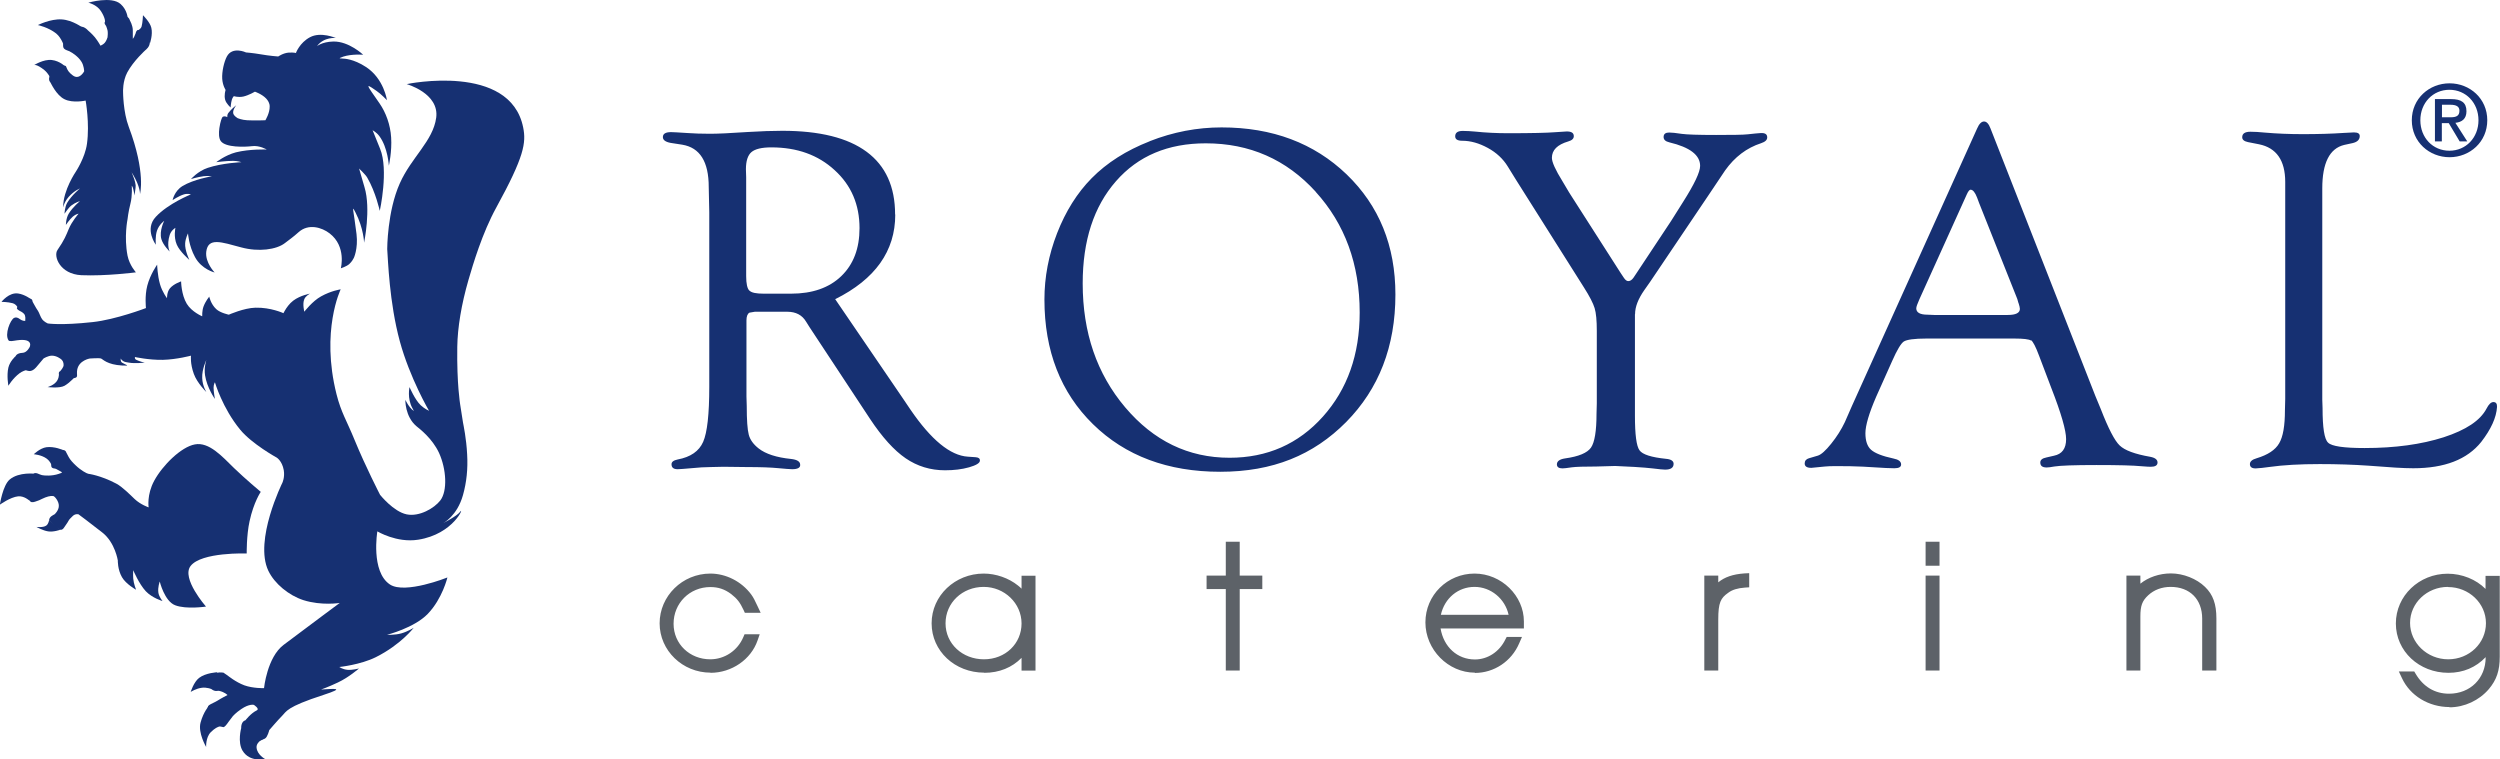
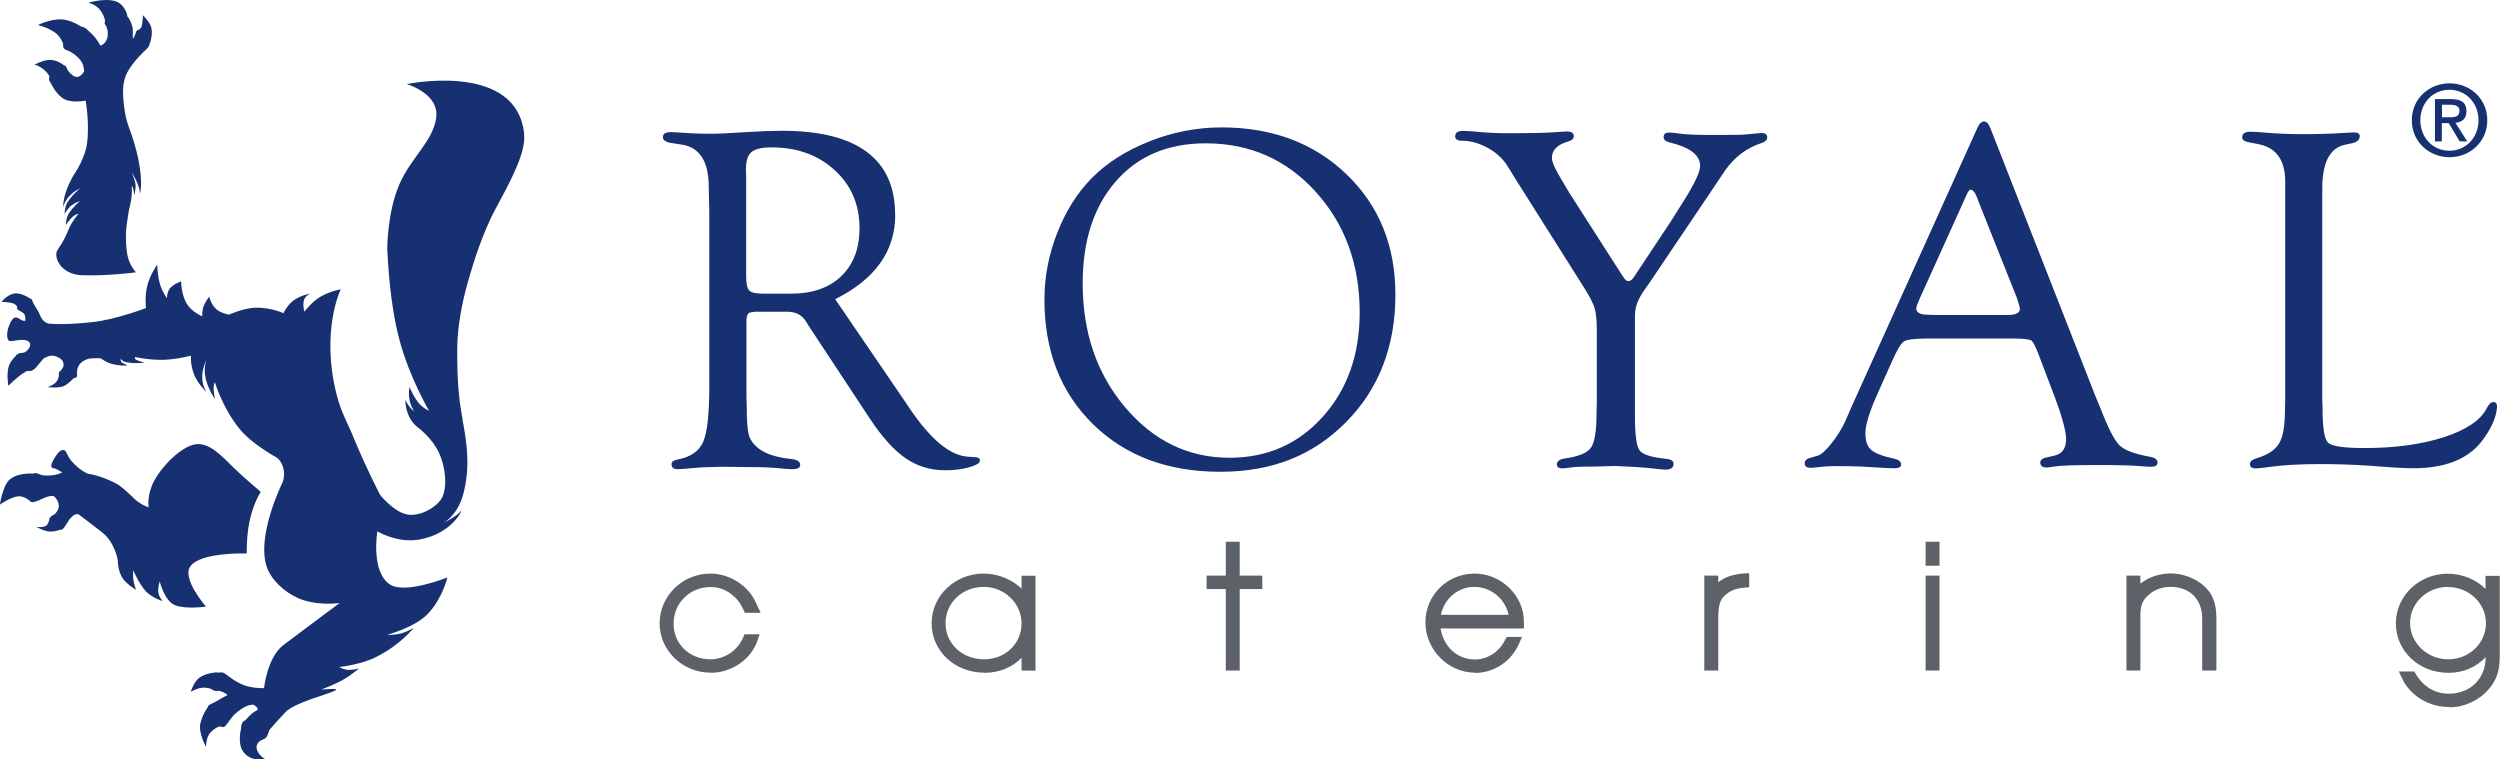
<svg xmlns="http://www.w3.org/2000/svg" width="79" height="24" viewBox="0 0 79 24" fill="none">
  <g clip-path="url(#clip0_5569_57375)">
    <path d="M76.213 3.8C76.213 4.486 76.765 4.968 77.406 4.968C78.047 4.968 78.598 4.486 78.598 3.8C78.598 3.114 78.047 2.633 77.406 2.633C76.765 2.633 76.213 3.114 76.213 3.8ZM76.483 3.8C76.483 3.251 76.88 2.837 77.401 2.837C77.923 2.837 78.32 3.251 78.32 3.8C78.32 4.35 77.923 4.763 77.401 4.763C76.88 4.763 76.483 4.354 76.483 3.8ZM77.166 3.89H77.38L77.726 4.469H77.966L77.59 3.881C77.795 3.86 77.94 3.758 77.94 3.515C77.94 3.242 77.778 3.131 77.453 3.131H76.944V4.469H77.162V3.89H77.166ZM77.166 3.31H77.431C77.624 3.31 77.718 3.37 77.718 3.498C77.718 3.651 77.632 3.706 77.444 3.706H77.166V3.31Z" fill="#163072" />
    <path d="M6.868 21.243C6.868 21.243 6.501 21.26 6.291 21.422C6.12 21.554 6.026 21.865 6.026 21.865C6.026 21.865 6.197 21.754 6.381 21.733C6.526 21.712 6.693 21.776 6.693 21.776" fill="#163072" />
    <path d="M6.603 22.304C6.603 22.304 6.432 22.487 6.338 22.832C6.249 23.156 6.514 23.604 6.514 23.604C6.514 23.604 6.497 23.305 6.659 23.139C6.915 22.884 7.044 22.96 7.044 22.96" fill="#163072" />
    <path d="M7.621 23.012C7.621 23.012 7.501 23.446 7.663 23.719C7.894 24.102 8.373 23.983 8.373 23.983C8.373 23.983 8.129 23.851 8.108 23.63C8.086 23.429 8.373 23.319 8.373 23.319" fill="#163072" />
    <path d="M2.483 16.254C2.483 16.254 2.847 16.523 3.235 16.829C3.637 17.145 3.723 17.711 3.723 17.711C3.723 17.711 3.714 17.997 3.855 18.24C3.979 18.457 4.3 18.636 4.3 18.636C4.3 18.636 4.223 18.444 4.21 18.282C4.201 18.137 4.21 18.018 4.21 18.018C4.21 18.018 4.389 18.448 4.607 18.683C4.813 18.9 5.137 18.994 5.137 18.994C5.137 18.994 5.026 18.866 5.005 18.73C4.979 18.559 5.048 18.376 5.048 18.376C5.048 18.376 5.197 18.998 5.535 19.126C5.885 19.262 6.509 19.168 6.509 19.168C6.509 19.168 5.723 18.274 6.022 17.886C6.364 17.439 7.796 17.49 7.796 17.49C7.796 17.49 7.787 16.923 7.886 16.471C8.018 15.862 8.24 15.543 8.24 15.543C8.24 15.543 7.745 15.129 7.398 14.793C7.022 14.426 6.608 13.958 6.159 14.043C5.727 14.12 5.137 14.703 4.872 15.193C4.633 15.636 4.697 16.033 4.697 16.033C4.697 16.033 4.441 15.947 4.253 15.768C4.12 15.641 3.868 15.385 3.676 15.283C3.176 15.018 2.791 14.972 2.791 14.972C2.74 14.963 2.552 14.861 2.393 14.707C2.299 14.618 2.223 14.537 2.171 14.443C2.086 14.29 2.082 14.269 2.082 14.269C2.082 14.269 1.975 14.094 1.77 14.401C1.594 14.669 1.586 14.767 1.68 14.797C1.718 14.81 1.748 14.797 1.812 14.84C1.975 14.938 2.017 14.921 1.851 14.976C1.637 15.048 1.402 15.031 1.325 15.014C1.24 14.997 1.133 14.908 1.06 14.972C0.915 15.095 0.804 15.628 0.928 15.811C0.97 15.875 1.017 15.883 1.107 15.854C1.222 15.819 1.261 15.798 1.329 15.764C1.47 15.696 1.59 15.662 1.684 15.675C1.731 15.683 1.864 15.845 1.859 15.986C1.859 16.131 1.727 16.25 1.727 16.25C1.727 16.25 1.62 16.305 1.594 16.339C1.564 16.373 1.552 16.416 1.552 16.429C1.552 16.45 1.748 16.642 1.817 16.693C1.885 16.744 1.958 16.787 2.039 16.65C2.073 16.595 2.073 16.599 2.129 16.518C2.163 16.463 2.18 16.424 2.218 16.386C2.261 16.344 2.27 16.331 2.308 16.297C2.393 16.224 2.488 16.254 2.488 16.254" fill="#163072" />
    <path d="M1.107 14.972C1.107 14.972 0.607 14.904 0.308 15.151C0.085 15.338 -0.004 15.948 -0.004 15.948C-0.004 15.948 0.325 15.709 0.573 15.684C0.761 15.666 0.927 15.816 0.927 15.816" fill="#163072" />
    <path d="M1.906 16.74C1.906 16.74 1.684 16.821 1.517 16.791C1.351 16.765 1.15 16.65 1.15 16.65C1.15 16.65 1.359 16.68 1.462 16.608C1.539 16.552 1.552 16.429 1.552 16.429" fill="#163072" />
    <path d="M2.393 11.879C2.393 11.879 2.231 12.079 2.039 12.19C1.881 12.279 1.504 12.232 1.504 12.232C1.504 12.232 1.731 12.172 1.816 12.011C1.881 11.887 1.859 11.789 1.859 11.789" fill="#163072" />
-     <path d="M0.487 11.261C0.487 11.261 0.316 11.41 0.265 11.614C0.205 11.87 0.265 12.19 0.265 12.19C0.265 12.19 0.402 11.955 0.62 11.793C0.786 11.67 1.017 11.661 1.017 11.661" fill="#163072" />
+     <path d="M0.487 11.261C0.487 11.261 0.316 11.41 0.265 11.614C0.205 11.87 0.265 12.19 0.265 12.19C0.786 11.67 1.017 11.661 1.017 11.661" fill="#163072" />
    <path d="M0.974 9.45C0.974 9.45 0.782 9.305 0.577 9.275C0.286 9.228 0.047 9.539 0.047 9.539C0.047 9.539 0.243 9.539 0.402 9.582C0.534 9.62 0.581 9.761 0.581 9.761" fill="#163072" />
    <path d="M77.355 18.401C78.098 18.401 78.701 18.985 78.701 19.692C78.701 20.4 78.103 20.983 77.363 20.983C76.624 20.983 76.013 20.408 76.013 19.688C76.013 18.968 76.615 18.406 77.359 18.406M78.705 18.342V19.083C78.62 18.904 78.573 18.84 78.466 18.725C78.192 18.444 77.778 18.274 77.359 18.274C76.53 18.274 75.867 18.909 75.867 19.701C75.867 20.494 76.534 21.116 77.38 21.116C77.949 21.116 78.402 20.843 78.705 20.323V20.775C78.705 21.516 78.15 22.07 77.402 22.07C76.902 22.07 76.491 21.827 76.218 21.367H76.043C76.273 21.87 76.816 22.198 77.41 22.198C77.846 22.198 78.269 22.002 78.547 21.669C78.769 21.41 78.855 21.154 78.855 20.741V18.338H78.705V18.342ZM67.345 18.342V21.047H67.49V19.492C67.49 19.109 67.567 18.917 67.785 18.712C67.995 18.517 68.277 18.406 68.597 18.406C69.29 18.406 69.739 18.866 69.739 19.556V21.052H69.888V19.556C69.888 19.139 69.794 18.879 69.576 18.661C69.337 18.427 68.956 18.278 68.602 18.278C68.11 18.278 67.648 18.521 67.486 18.862V18.346H67.341L67.345 18.342ZM61.002 17.737H61.148V17.273H61.002V17.737ZM61.002 21.047H61.148V18.342H61.002V21.047ZM54.01 21.047H54.156V19.582C54.156 19.032 54.237 18.823 54.527 18.619C54.69 18.5 54.886 18.444 55.139 18.427V18.274C54.634 18.308 54.344 18.47 54.16 18.828V18.342H54.015V21.047H54.01ZM45.36 19.582C45.437 18.896 45.95 18.406 46.599 18.406C47.249 18.406 47.796 18.926 47.847 19.582H45.36ZM48.01 19.637C48.01 18.909 47.356 18.274 46.599 18.274C45.843 18.274 45.197 18.9 45.197 19.671C45.197 20.442 45.847 21.116 46.612 21.116C47.163 21.116 47.655 20.788 47.877 20.272H47.711C47.497 20.706 47.074 20.983 46.616 20.983C45.932 20.983 45.411 20.451 45.364 19.709H48.014V19.637H48.01ZM38.889 17.273V18.342H38.278V18.474H38.889V21.047H39.034V18.474H39.748V18.342H39.034V17.273H38.889ZM31.085 18.401C31.828 18.401 32.431 18.985 32.431 19.701C32.431 20.417 31.846 20.979 31.098 20.979C30.35 20.979 29.734 20.413 29.734 19.697C29.734 18.981 30.324 18.401 31.085 18.401ZM32.431 18.338V19.049C32.303 18.823 32.234 18.742 32.076 18.615C31.811 18.397 31.439 18.269 31.085 18.269C30.256 18.269 29.589 18.904 29.589 19.697C29.589 20.489 30.251 21.111 31.102 21.111C31.692 21.111 32.157 20.839 32.431 20.332V21.043H32.576V18.338H32.431ZM22.447 20.979C21.729 20.979 21.143 20.408 21.143 19.705C21.143 19.002 21.725 18.397 22.456 18.397C22.738 18.397 22.973 18.478 23.203 18.653C23.409 18.811 23.515 18.947 23.64 19.211H23.815C23.733 19.036 23.699 18.964 23.631 18.866C23.357 18.5 22.913 18.265 22.46 18.265C21.652 18.265 21.002 18.9 21.002 19.692C21.002 20.485 21.665 21.107 22.464 21.107C23.067 21.107 23.627 20.728 23.81 20.187H23.635C23.434 20.668 22.973 20.979 22.451 20.979" fill="#5D6268" />
    <path d="M77.406 22.343C76.748 22.343 76.158 21.985 75.901 21.427L75.803 21.218H76.29L76.333 21.29C76.577 21.704 76.944 21.921 77.389 21.921C78.06 21.921 78.547 21.439 78.547 20.775V20.766C78.239 21.09 77.838 21.261 77.372 21.261C76.44 21.261 75.709 20.575 75.709 19.701C75.709 18.828 76.444 18.129 77.346 18.129C77.799 18.129 78.244 18.308 78.543 18.61V18.197H78.992V20.749C78.992 21.192 78.893 21.482 78.65 21.772C78.342 22.134 77.876 22.351 77.402 22.351L77.406 22.343ZM77.355 18.546C76.692 18.546 76.158 19.058 76.158 19.684C76.158 20.31 76.696 20.834 77.363 20.834C78.03 20.834 78.556 20.323 78.556 19.692C78.556 19.062 78.017 18.551 77.359 18.551L77.355 18.546ZM46.608 21.256C45.761 21.256 45.043 20.528 45.043 19.667C45.043 18.806 45.74 18.125 46.595 18.125C47.45 18.125 48.155 18.832 48.155 19.637V19.859H45.522C45.62 20.442 46.048 20.839 46.608 20.839C47.01 20.839 47.381 20.596 47.569 20.208L47.612 20.127H48.095L48.005 20.332C47.762 20.898 47.215 21.265 46.603 21.265L46.608 21.256ZM45.531 19.428H47.672C47.561 18.921 47.112 18.546 46.595 18.546C46.078 18.546 45.65 18.9 45.531 19.428ZM31.102 21.256C30.17 21.256 29.439 20.57 29.439 19.697C29.439 18.823 30.179 18.125 31.085 18.125C31.469 18.125 31.875 18.265 32.17 18.504C32.213 18.538 32.252 18.572 32.281 18.602V18.193H32.722V21.192H32.281V20.788C31.982 21.094 31.576 21.261 31.102 21.261V21.256ZM31.085 18.546C30.409 18.546 29.879 19.049 29.879 19.697C29.879 20.344 30.414 20.834 31.093 20.834C31.773 20.834 32.281 20.336 32.281 19.701C32.281 19.066 31.743 18.546 31.085 18.546ZM22.456 21.256C21.567 21.256 20.844 20.557 20.844 19.697C20.844 18.836 21.562 18.125 22.447 18.125C22.943 18.125 23.434 18.376 23.738 18.785C23.815 18.892 23.853 18.973 23.939 19.156L24.037 19.364H23.537L23.498 19.279C23.387 19.041 23.297 18.921 23.105 18.772C22.9 18.619 22.699 18.551 22.447 18.551C21.793 18.551 21.285 19.062 21.285 19.71C21.285 20.357 21.802 20.834 22.443 20.834C22.9 20.834 23.31 20.558 23.49 20.131L23.528 20.042H24.007L23.939 20.238C23.733 20.839 23.122 21.261 22.451 21.261L22.456 21.256ZM70.033 21.188H69.589V19.548C69.589 18.938 69.2 18.546 68.593 18.546C68.311 18.546 68.067 18.64 67.883 18.811C67.691 18.989 67.636 19.143 67.636 19.484V21.188H67.195V18.189H67.636V18.444C67.883 18.244 68.234 18.12 68.602 18.12C68.99 18.12 69.414 18.287 69.679 18.546C69.931 18.789 70.038 19.087 70.038 19.543V21.184L70.033 21.188ZM61.289 21.188H60.849V18.189H61.289V21.188ZM54.297 21.188H53.856V18.189H54.297V18.402C54.498 18.235 54.762 18.146 55.117 18.12L55.275 18.112V18.559L55.139 18.568C54.908 18.585 54.737 18.636 54.609 18.734C54.373 18.9 54.297 19.041 54.297 19.578V21.192V21.188ZM39.175 21.188H38.735V18.615H38.128V18.189H38.735V17.119H39.175V18.189H39.889V18.615H39.175V21.188ZM61.289 17.878H60.849V17.119H61.289V17.878Z" fill="#5D6268" />
    <path d="M73.384 5.952C73.384 5.151 73.615 4.691 74.076 4.58L74.346 4.521C74.495 4.486 74.568 4.41 74.568 4.299C74.568 4.222 74.508 4.184 74.384 4.184C74.359 4.184 74.247 4.188 74.055 4.201C73.67 4.227 73.243 4.239 72.773 4.239C72.337 4.239 71.948 4.222 71.598 4.192C71.392 4.171 71.23 4.163 71.115 4.163C70.939 4.163 70.854 4.222 70.854 4.337C70.854 4.414 70.914 4.465 71.038 4.491L71.384 4.559C71.935 4.67 72.213 5.07 72.213 5.748V12.607L72.204 12.961C72.204 13.451 72.145 13.8 72.021 14.009C71.901 14.218 71.662 14.375 71.307 14.482C71.17 14.52 71.097 14.584 71.097 14.665C71.097 14.759 71.162 14.806 71.29 14.801C71.397 14.797 71.542 14.78 71.722 14.755C72.149 14.695 72.679 14.665 73.307 14.665C73.85 14.665 74.367 14.682 74.854 14.716L75.688 14.776C75.906 14.789 76.094 14.797 76.256 14.797C77.248 14.797 77.962 14.52 78.406 13.966C78.718 13.562 78.885 13.195 78.906 12.859C78.91 12.756 78.872 12.705 78.791 12.705C78.718 12.705 78.645 12.773 78.573 12.914C78.376 13.289 77.927 13.587 77.222 13.817C76.517 14.043 75.683 14.158 74.722 14.158C74.068 14.158 73.683 14.103 73.568 13.988C73.448 13.877 73.393 13.51 73.393 12.897L73.384 12.629V5.956V5.952ZM63.789 9.586C63.815 9.667 63.828 9.727 63.828 9.761C63.828 9.889 63.699 9.953 63.443 9.953H61.118L60.908 9.944C60.673 9.944 60.554 9.876 60.554 9.744C60.554 9.697 60.588 9.603 60.652 9.459L62.152 6.14C62.199 6.037 62.238 5.99 62.276 5.995C62.349 5.999 62.413 6.084 62.477 6.246L62.537 6.408L63.746 9.446L63.785 9.582L63.789 9.586ZM64.182 10.75C64.242 10.792 64.328 10.954 64.434 11.239L64.819 12.254C65.135 13.063 65.289 13.604 65.289 13.877C65.289 14.175 65.161 14.35 64.904 14.401L64.665 14.456C64.537 14.482 64.473 14.533 64.473 14.614C64.473 14.72 64.537 14.772 64.674 14.772C64.725 14.772 64.806 14.763 64.913 14.742C65.093 14.712 65.537 14.695 66.251 14.695C66.965 14.695 67.409 14.708 67.674 14.733C67.824 14.746 67.918 14.75 67.965 14.75C68.102 14.75 68.174 14.708 68.178 14.623C68.183 14.529 68.106 14.465 67.948 14.435C67.46 14.35 67.14 14.23 66.982 14.077C66.823 13.928 66.623 13.54 66.383 12.922L66.212 12.509L62.9 4.06C62.844 3.911 62.776 3.839 62.695 3.839C62.614 3.839 62.537 3.916 62.473 4.069L58.519 12.833L58.297 13.34C58.186 13.574 58.041 13.804 57.865 14.022C57.69 14.239 57.553 14.363 57.447 14.397L57.16 14.482C57.075 14.507 57.028 14.563 57.028 14.644C57.028 14.738 57.096 14.784 57.237 14.784C57.263 14.784 57.408 14.767 57.669 14.742C57.75 14.733 57.865 14.729 58.015 14.729C58.335 14.729 58.622 14.733 58.865 14.746L59.6 14.789C59.716 14.793 59.806 14.797 59.861 14.797C60.011 14.797 60.079 14.755 60.075 14.669C60.071 14.58 59.989 14.52 59.836 14.49C59.481 14.414 59.246 14.32 59.126 14.213C59.007 14.107 58.947 13.932 58.947 13.689C58.947 13.447 59.062 13.055 59.288 12.535L59.793 11.406C59.947 11.056 60.071 10.852 60.16 10.792C60.255 10.732 60.489 10.698 60.87 10.698H63.657C63.943 10.698 64.118 10.72 64.182 10.762M51.668 9.927C51.668 9.697 51.766 9.446 51.959 9.169L52.142 8.909L54.014 6.131L54.514 5.385C54.818 4.959 55.194 4.674 55.651 4.525C55.78 4.482 55.844 4.423 55.844 4.342C55.844 4.239 55.775 4.197 55.634 4.205C55.557 4.21 55.421 4.222 55.228 4.244C55.083 4.261 54.75 4.265 54.228 4.265C53.66 4.265 53.301 4.252 53.151 4.231C52.955 4.201 52.822 4.188 52.745 4.188C52.634 4.188 52.574 4.231 52.57 4.32C52.566 4.41 52.625 4.469 52.754 4.499C53.399 4.653 53.724 4.9 53.724 5.241C53.724 5.437 53.544 5.816 53.185 6.382L52.809 6.979L51.694 8.662L51.617 8.777C51.566 8.849 51.51 8.883 51.454 8.883C51.407 8.883 51.36 8.849 51.313 8.777L51.211 8.624L49.591 6.093L49.373 5.726C49.151 5.368 49.04 5.121 49.04 4.989C49.04 4.742 49.211 4.572 49.557 4.469C49.676 4.435 49.732 4.38 49.732 4.303C49.732 4.201 49.659 4.154 49.51 4.154C49.463 4.154 49.33 4.163 49.104 4.18C48.894 4.197 48.411 4.21 47.659 4.21C47.296 4.21 46.945 4.192 46.616 4.158C46.484 4.146 46.351 4.137 46.223 4.137C46.065 4.137 45.984 4.192 45.984 4.308C45.984 4.401 46.056 4.448 46.206 4.448C46.471 4.448 46.74 4.525 47.014 4.674C47.287 4.823 47.497 5.019 47.646 5.262L47.907 5.684L50.053 9.084C50.232 9.365 50.343 9.582 50.39 9.736C50.437 9.889 50.459 10.132 50.459 10.456V12.743L50.45 13.076C50.45 13.621 50.39 13.979 50.275 14.145C50.159 14.311 49.886 14.427 49.454 14.486C49.283 14.512 49.198 14.576 49.198 14.674C49.198 14.759 49.258 14.801 49.377 14.801C49.424 14.801 49.523 14.789 49.672 14.767C49.8 14.75 50.057 14.742 50.437 14.742L51.04 14.725L51.651 14.755C51.899 14.772 52.087 14.784 52.215 14.801C52.425 14.827 52.561 14.84 52.617 14.84C52.796 14.84 52.886 14.78 52.886 14.656C52.886 14.567 52.805 14.512 52.647 14.499C52.185 14.452 51.903 14.363 51.809 14.23C51.711 14.098 51.664 13.732 51.664 13.14V9.932L51.668 9.927ZM41.573 6.059C42.5 7.077 42.966 8.351 42.966 9.876C42.966 11.206 42.577 12.3 41.804 13.165C41.03 14.03 40.043 14.465 38.855 14.465C37.551 14.465 36.453 13.932 35.555 12.871C34.658 11.81 34.213 10.507 34.213 8.956C34.213 7.601 34.564 6.527 35.265 5.726C35.965 4.925 36.91 4.529 38.102 4.529C39.487 4.529 40.645 5.036 41.577 6.059M36.329 4.465C35.589 4.755 34.978 5.143 34.495 5.633C34.038 6.097 33.675 6.676 33.405 7.367C33.136 8.057 33.004 8.76 33.004 9.463C33.004 11.09 33.517 12.403 34.538 13.404C35.559 14.405 36.901 14.908 38.56 14.908C40.218 14.908 41.5 14.384 42.539 13.336C43.573 12.288 44.095 10.946 44.095 9.309C44.095 7.767 43.582 6.502 42.552 5.509C41.522 4.521 40.205 4.026 38.602 4.026C37.829 4.026 37.072 4.171 36.333 4.461M23.678 9.182C23.614 9.118 23.579 8.964 23.579 8.726V5.603L23.571 5.347C23.571 5.087 23.631 4.904 23.746 4.806C23.862 4.708 24.071 4.657 24.375 4.657C25.187 4.657 25.853 4.896 26.375 5.377C26.9 5.854 27.161 6.468 27.161 7.209C27.161 7.852 26.969 8.355 26.584 8.726C26.2 9.096 25.669 9.28 24.998 9.28H24.131C23.896 9.28 23.746 9.25 23.682 9.182M28.285 6.774C28.285 5.901 27.986 5.241 27.388 4.798C26.789 4.354 25.9 4.133 24.721 4.133C24.409 4.133 24.045 4.146 23.635 4.171C23.067 4.21 22.665 4.227 22.43 4.227C22.156 4.227 21.93 4.218 21.746 4.205C21.43 4.184 21.25 4.175 21.207 4.175C21.032 4.175 20.947 4.227 20.947 4.333C20.947 4.423 21.028 4.486 21.195 4.516L21.558 4.572C22.118 4.665 22.396 5.109 22.396 5.91L22.413 6.711V12.224C22.413 13.089 22.349 13.668 22.22 13.962C22.092 14.256 21.823 14.444 21.413 14.52C21.284 14.546 21.22 14.597 21.22 14.669C21.22 14.776 21.284 14.827 21.413 14.827C21.49 14.827 21.626 14.814 21.827 14.797C22.075 14.772 22.285 14.759 22.46 14.759L22.861 14.75L23.601 14.759C24.041 14.759 24.366 14.772 24.58 14.793C24.81 14.814 24.96 14.827 25.033 14.827C25.212 14.827 25.298 14.776 25.285 14.678C25.281 14.584 25.187 14.524 24.998 14.503C24.537 14.456 24.195 14.345 23.973 14.171C23.81 14.043 23.703 13.898 23.661 13.736C23.618 13.574 23.597 13.272 23.597 12.833L23.588 12.526V10.127C23.588 10 23.618 9.919 23.682 9.88L23.853 9.851H24.875C25.152 9.851 25.349 9.957 25.473 10.166L25.58 10.336L27.499 13.246C27.879 13.817 28.251 14.23 28.619 14.482C28.986 14.733 29.401 14.861 29.862 14.861C30.144 14.861 30.396 14.831 30.623 14.767C30.845 14.703 30.961 14.635 30.965 14.559C30.969 14.49 30.927 14.456 30.832 14.448L30.585 14.431C30.029 14.397 29.422 13.898 28.768 12.94L28.52 12.573L26.392 9.454C27.657 8.824 28.29 7.933 28.29 6.783" fill="#163072" />
    <path d="M13.561 12.982C13.561 12.982 13.425 12.927 13.296 12.807C13.113 12.637 12.941 12.232 12.941 12.232C12.941 12.232 12.86 12.586 13.031 12.897C13.078 12.982 13.078 12.986 13.074 12.986C12.916 12.875 12.809 12.633 12.809 12.633C12.809 12.633 12.792 13.161 13.164 13.472C13.258 13.549 13.659 13.851 13.873 14.311C14.108 14.827 14.143 15.513 13.916 15.811C13.724 16.062 13.249 16.335 12.852 16.254C12.433 16.169 12.01 15.636 12.01 15.636C12.01 15.636 11.557 14.759 11.21 13.915C10.95 13.276 10.783 13.046 10.634 12.458C10.129 10.451 10.766 9.143 10.766 9.143C10.766 9.143 10.467 9.186 10.146 9.365C9.873 9.514 9.616 9.85 9.616 9.85C9.616 9.85 9.552 9.603 9.616 9.454C9.659 9.348 9.796 9.279 9.796 9.279C9.796 9.279 9.492 9.331 9.266 9.501C9.146 9.591 9.052 9.727 9.001 9.816C8.971 9.863 8.958 9.897 8.958 9.897C8.958 9.897 8.556 9.71 8.073 9.723C7.71 9.731 7.231 9.944 7.231 9.944C7.231 9.944 6.962 9.889 6.834 9.769C6.659 9.608 6.612 9.373 6.612 9.373C6.612 9.373 6.496 9.514 6.432 9.684C6.381 9.821 6.39 9.995 6.39 9.995C6.39 9.995 6.06 9.859 5.902 9.599C5.727 9.309 5.723 8.892 5.723 8.892C5.723 8.892 5.488 8.968 5.368 9.113C5.27 9.233 5.278 9.424 5.278 9.424C5.278 9.424 5.129 9.233 5.056 8.981C4.975 8.704 4.966 8.363 4.966 8.363C4.966 8.363 4.748 8.666 4.654 9.028C4.569 9.352 4.612 9.735 4.612 9.735C4.612 9.735 3.663 10.098 2.928 10.178C1.915 10.289 1.509 10.221 1.509 10.221C1.509 10.221 1.398 10.174 1.333 10.089C1.282 10.025 1.239 9.88 1.201 9.825C1.154 9.757 1.137 9.727 1.068 9.603C1.051 9.569 1.026 9.535 1.026 9.514C1.017 9.437 0.953 9.42 0.846 9.471C0.739 9.518 0.556 9.654 0.534 9.735C0.526 9.774 0.624 9.825 0.624 9.825C0.624 9.825 0.705 9.859 0.756 9.914C0.816 9.974 0.799 10.093 0.799 10.093V10.136C0.799 10.136 0.735 10.161 0.624 10.081C0.56 10.034 0.504 10.017 0.444 10.046C0.325 10.11 0.141 10.562 0.269 10.754C0.299 10.8 0.419 10.771 0.534 10.754C1.111 10.673 0.923 11.005 0.932 10.975C0.932 10.975 0.85 11.146 0.709 11.15C0.543 11.158 0.491 11.235 0.487 11.282C0.487 11.35 0.645 11.708 0.932 11.725C1.051 11.729 1.154 11.593 1.154 11.593L1.376 11.329C1.376 11.329 1.517 11.239 1.641 11.239C1.782 11.239 1.91 11.329 1.953 11.371C2 11.418 2.03 11.525 1.996 11.593C1.974 11.64 1.953 11.67 1.906 11.725C1.885 11.751 1.851 11.734 1.863 11.815C1.876 11.9 2.252 11.968 2.351 11.947C2.487 11.921 2.41 11.849 2.44 11.682C2.496 11.384 2.838 11.329 2.838 11.329C2.838 11.329 3.133 11.307 3.193 11.329C3.248 11.35 3.385 11.525 3.859 11.55C4.154 11.567 3.97 11.533 3.859 11.461C3.795 11.418 3.817 11.329 3.817 11.329C3.817 11.329 3.825 11.371 3.906 11.418C3.958 11.444 3.988 11.444 4.086 11.461C4.248 11.491 4.573 11.461 4.573 11.461C4.573 11.461 4.411 11.423 4.308 11.371C4.244 11.342 4.265 11.282 4.265 11.282C4.265 11.282 4.706 11.38 5.15 11.371C5.59 11.359 6.035 11.239 6.035 11.239C6.035 11.239 6.005 11.486 6.125 11.815C6.231 12.108 6.522 12.39 6.522 12.39C6.522 12.39 6.398 12.198 6.39 11.947C6.377 11.67 6.522 11.371 6.522 11.371C6.522 11.371 6.441 11.606 6.479 11.857C6.539 12.253 6.791 12.607 6.791 12.607C6.791 12.607 6.749 12.368 6.749 12.253C6.749 12.147 6.791 12.079 6.791 12.079C6.791 12.079 7.026 12.893 7.59 13.578C7.967 14.034 8.744 14.46 8.744 14.46C8.744 14.46 8.915 14.563 8.967 14.857C9.005 15.082 8.924 15.253 8.924 15.253C8.924 15.253 8.022 17.072 8.479 18.035C8.676 18.448 9.129 18.815 9.586 18.964C10.163 19.147 10.736 19.053 10.736 19.053C10.736 19.053 9.907 19.667 8.962 20.378C8.441 20.77 8.343 21.746 8.343 21.746C8.343 21.746 7.997 21.755 7.723 21.657C7.445 21.554 7.193 21.346 7.193 21.346L7.061 21.256C7.061 21.256 6.954 21.239 6.881 21.256C6.689 21.299 6.458 21.746 6.791 21.831C6.843 21.844 6.885 21.823 6.924 21.831C7.103 21.87 7.189 21.963 7.189 21.963C7.189 21.963 6.975 22.074 6.877 22.138C6.813 22.181 6.642 22.253 6.607 22.283C6.548 22.334 6.565 22.402 6.565 22.402C6.565 22.402 6.488 22.845 7.052 22.977C7.095 22.986 7.159 22.901 7.227 22.803C7.313 22.688 7.36 22.628 7.36 22.628C7.36 22.628 7.454 22.521 7.625 22.406C7.881 22.232 8.022 22.274 8.022 22.274C8.022 22.274 8.219 22.398 8.112 22.449C7.92 22.543 7.757 22.76 7.757 22.76C7.757 22.76 7.65 22.777 7.625 22.939C7.59 23.148 7.821 23.642 8.377 23.335C8.454 23.293 8.509 23.071 8.509 23.071C8.509 23.071 8.791 22.743 8.907 22.628C9.056 22.483 9.027 22.347 10.223 21.959C10.958 21.72 10.535 21.767 10.146 21.789C10.146 21.789 10.36 21.716 10.676 21.567C11.023 21.405 11.343 21.124 11.343 21.124C11.343 21.124 11.134 21.179 10.988 21.167C10.826 21.154 10.723 21.077 10.723 21.077C10.723 21.077 11.39 21.009 11.877 20.766C12.668 20.37 13.074 19.837 13.074 19.837C13.074 19.837 12.89 19.957 12.677 20.016C12.471 20.072 12.232 20.059 12.232 20.059C12.232 20.059 13.091 19.841 13.518 19.398C13.98 18.917 14.138 18.248 14.138 18.248C14.138 18.248 12.8 18.785 12.322 18.47C11.711 18.065 11.924 16.791 11.924 16.791C11.924 16.791 12.536 17.162 13.211 17.055C14.343 16.88 14.685 15.973 14.54 16.173C14.442 16.309 14.01 16.527 14.01 16.527C14.01 16.527 14.446 16.305 14.63 15.645C14.745 15.236 14.788 14.814 14.762 14.362C14.737 13.855 14.647 13.442 14.63 13.348C14.608 13.216 14.54 12.773 14.54 12.773C14.54 12.76 14.433 12.143 14.45 10.962C14.459 10.357 14.578 9.625 14.805 8.841C14.946 8.359 15.237 7.366 15.69 6.544C16.566 4.946 16.63 4.512 16.532 4.026C16.121 1.977 12.856 2.654 12.852 2.658C12.852 2.658 13.886 2.948 13.784 3.719C13.685 4.456 13.001 4.968 12.634 5.794C12.236 6.681 12.236 7.869 12.236 7.869C12.262 8.21 12.3 9.552 12.634 10.784C12.946 11.934 13.561 12.995 13.566 12.991" fill="#163072" />
-     <path d="M9.351 1.674C9.351 1.674 9.467 1.351 9.796 1.176C10.138 0.993 10.612 1.201 10.612 1.201C10.612 1.201 10.236 1.159 10.018 1.457C10.005 1.474 10.155 1.321 10.535 1.312C11.031 1.304 11.476 1.73 11.476 1.73C11.476 1.73 11.121 1.7 10.847 1.789C10.621 1.866 10.796 1.841 10.856 1.853C10.856 1.853 11.164 1.853 11.565 2.117C12.134 2.488 12.228 3.166 12.228 3.166C12.228 3.166 12.031 2.961 11.903 2.876C11.505 2.599 11.582 2.671 11.997 3.272C12.194 3.558 12.335 3.941 12.36 4.341C12.39 4.789 12.288 5.236 12.288 5.236C12.288 5.236 12.258 4.665 11.989 4.303C11.899 4.18 11.779 4.12 11.779 4.12C11.779 4.12 11.694 3.928 12.01 4.699C12.288 5.368 12.001 6.664 12.001 6.664C12.001 6.664 11.873 6.071 11.604 5.611C11.548 5.513 11.352 5.334 11.352 5.33C11.352 5.33 11.3 5.181 11.518 5.914C11.728 6.608 11.505 7.669 11.505 7.669C11.505 7.669 11.493 7.217 11.236 6.719C11.095 6.446 11.172 6.612 11.266 7.396C11.322 7.861 11.176 8.176 11.168 8.172C11.168 8.172 11.125 8.266 11.035 8.346C10.954 8.419 10.77 8.479 10.77 8.479C10.77 8.479 10.954 7.788 10.416 7.375C10.168 7.183 9.749 7.06 9.441 7.332C9.27 7.486 9.142 7.575 8.997 7.686C8.736 7.886 8.176 7.967 7.625 7.818C6.988 7.648 6.578 7.494 6.518 7.95C6.475 8.295 6.783 8.611 6.783 8.611C6.783 8.611 6.372 8.513 6.163 8.125C5.966 7.767 5.941 7.375 5.941 7.375C5.941 7.375 5.864 7.52 5.851 7.686C5.834 7.908 5.984 8.214 5.984 8.214C5.984 8.214 5.676 7.946 5.586 7.729C5.479 7.482 5.543 7.2 5.543 7.2C5.543 7.2 5.415 7.269 5.364 7.422C5.257 7.763 5.364 7.95 5.364 7.95C5.364 7.95 5.154 7.75 5.099 7.554C5.026 7.294 5.189 6.979 5.189 6.979C5.189 6.979 5.03 7.09 4.962 7.286C4.898 7.469 4.924 7.733 4.924 7.733C4.924 7.733 4.556 7.243 4.924 6.851C5.317 6.429 6.031 6.144 6.031 6.144C6.031 6.144 5.937 6.105 5.808 6.144C5.654 6.191 5.454 6.323 5.454 6.323C5.454 6.323 5.509 6.037 5.766 5.88C6.116 5.667 6.697 5.569 6.697 5.569C6.697 5.569 6.561 5.552 6.432 5.569C6.244 5.594 6.035 5.658 6.035 5.658C6.035 5.658 6.253 5.407 6.565 5.304C7.022 5.151 7.629 5.125 7.629 5.125C7.629 5.125 7.514 5.083 7.364 5.083C7.133 5.083 6.834 5.125 6.834 5.125C6.834 5.125 7.112 4.904 7.454 4.814C7.894 4.704 8.428 4.725 8.428 4.725C8.428 4.725 8.202 4.589 7.967 4.618C7.732 4.648 7.133 4.665 6.979 4.461C6.911 4.371 6.911 4.201 6.932 4.048C6.962 3.839 7.014 3.707 7.035 3.694C7.061 3.681 7.069 3.677 7.095 3.677C7.138 3.677 7.185 3.702 7.185 3.702C7.185 3.702 7.167 3.634 7.219 3.566C7.3 3.455 7.467 3.323 7.467 3.323C7.467 3.323 7.356 3.46 7.368 3.57C7.377 3.66 7.514 3.736 7.514 3.736C7.514 3.736 7.646 3.792 7.813 3.8C8.052 3.813 8.386 3.8 8.386 3.8C8.386 3.8 8.527 3.575 8.522 3.362C8.522 3.259 8.467 3.174 8.411 3.114C8.279 2.974 8.056 2.897 8.056 2.897C8.056 2.897 7.86 3.012 7.689 3.051C7.526 3.085 7.39 3.038 7.39 3.038C7.39 3.038 7.347 3.08 7.326 3.153C7.296 3.255 7.287 3.396 7.287 3.396C7.287 3.396 7.15 3.276 7.116 3.157C7.073 3.004 7.129 2.842 7.129 2.842C7.129 2.842 7.035 2.701 7.022 2.488C7.009 2.258 7.082 1.951 7.167 1.789C7.343 1.453 7.774 1.657 7.774 1.657C7.774 1.657 7.997 1.674 8.244 1.717C8.505 1.764 8.792 1.785 8.792 1.785C8.792 1.785 8.95 1.674 9.125 1.662C9.309 1.653 9.36 1.679 9.36 1.679" fill="#163072" />
    <path d="M2.214 1.632C2.278 1.662 2.47 1.785 2.569 1.943C2.659 2.079 2.659 2.254 2.659 2.254C2.659 2.254 2.513 2.539 2.304 2.386C2.052 2.203 2.137 2.075 2.039 2.075C1.876 2.079 1.522 2.313 1.552 2.518C1.552 2.544 1.577 2.59 1.594 2.607C1.603 2.612 1.774 3.008 2.039 3.136C2.304 3.268 2.706 3.178 2.706 3.178C2.706 3.178 2.838 3.903 2.748 4.546C2.688 4.985 2.394 5.428 2.394 5.428C2.394 5.428 2 6.003 1.996 6.531C1.996 6.608 1.996 6.421 2.171 6.22C2.351 6.02 2.526 5.956 2.526 5.956C2.526 5.956 2.27 6.165 2.129 6.399C2.043 6.54 2.039 6.753 2.039 6.753C2.039 6.753 2.167 6.557 2.261 6.489C2.398 6.387 2.526 6.357 2.526 6.357C2.526 6.357 2.3 6.54 2.171 6.753C2.082 6.902 2.082 7.107 2.082 7.107C2.082 7.107 2.197 6.936 2.304 6.842C2.398 6.762 2.483 6.753 2.483 6.753C2.483 6.753 2.27 6.996 2.171 7.239C2.094 7.426 2.035 7.584 1.817 7.899C1.68 8.095 1.893 8.662 2.569 8.696C3.347 8.73 4.295 8.606 4.295 8.606C4.295 8.606 4.09 8.381 4.03 8.078C3.915 7.482 4.03 6.928 4.03 6.928C4.03 6.928 4.056 6.689 4.12 6.442C4.189 6.182 4.163 5.867 4.163 5.867C4.163 5.867 4.193 5.901 4.206 5.956C4.236 6.067 4.248 6.178 4.248 6.178C4.248 6.165 4.295 5.922 4.287 5.854C4.257 5.598 4.077 5.309 4.201 5.513C4.437 5.909 4.424 6.131 4.424 6.131C4.424 6.131 4.616 5.462 4.069 4.009C3.889 3.532 3.889 2.906 3.889 2.906C3.889 2.906 3.872 2.569 4.022 2.288C4.219 1.921 4.599 1.581 4.599 1.581C4.599 1.581 4.753 1.47 4.731 1.316C4.71 1.163 4.616 1.082 4.552 1.052C4.488 1.022 4.377 0.912 4.33 0.963C4.295 1.001 4.291 1.031 4.287 1.052C4.253 1.146 4.227 1.193 4.197 1.227V0.963C4.197 0.801 4.107 0.652 4.107 0.652C4.107 0.652 4.082 0.533 3.975 0.52C3.646 0.486 3.355 0.652 3.355 0.652C3.355 0.652 3.295 0.669 3.308 0.746C3.308 0.763 3.342 0.797 3.355 0.827C3.372 0.869 3.389 0.92 3.398 0.959C3.411 0.997 3.406 1.159 3.398 1.18C3.389 1.197 3.368 1.287 3.308 1.355C3.265 1.406 3.176 1.444 3.176 1.444C3.176 1.444 3.099 1.304 3 1.18C2.902 1.061 2.778 0.959 2.778 0.959C2.778 0.959 2.624 0.775 2.466 0.869C2.086 1.099 2.082 1.21 2.022 1.312C2.017 1.321 1.962 1.461 2.022 1.534C2.056 1.576 2.154 1.602 2.201 1.623" fill="#163072" />
    <path d="M4.74 1.363C4.74 1.363 4.834 1.095 4.782 0.878C4.744 0.703 4.518 0.481 4.518 0.481C4.518 0.481 4.509 0.712 4.475 0.835C4.449 0.925 4.342 0.967 4.342 0.967" fill="#163072" />
    <path d="M4.035 0.571C4.035 0.571 4.022 0.315 3.812 0.128C3.522 -0.132 2.791 0.085 2.791 0.085C2.791 0.085 3.052 0.14 3.188 0.349C3.338 0.579 3.321 0.703 3.321 0.703" fill="#163072" />
    <path d="M2.616 0.878C2.616 0.878 2.299 0.635 1.949 0.613C1.59 0.592 1.197 0.792 1.197 0.792C1.197 0.792 1.526 0.861 1.774 1.057C1.958 1.206 2.039 1.5 2.039 1.5" fill="#163072" />
    <path d="M2.082 2.117C2.082 2.117 1.898 1.926 1.637 1.896C1.372 1.866 1.077 2.058 1.077 2.058C1.077 2.058 1.146 2.011 1.398 2.211C1.547 2.33 1.65 2.573 1.65 2.573" fill="#163072" />
-     <path d="M1.996 14.222C1.996 14.222 1.718 14.098 1.466 14.132C1.261 14.162 1.068 14.354 1.068 14.354C1.068 14.354 1.303 14.371 1.466 14.486C1.615 14.593 1.645 14.75 1.645 14.75" fill="#163072" />
  </g>
  <defs>
    <clipPath id="clip0_5569_57375">
      <rect width="79" height="24" fill="white" />
    </clipPath>
  </defs>
</svg>